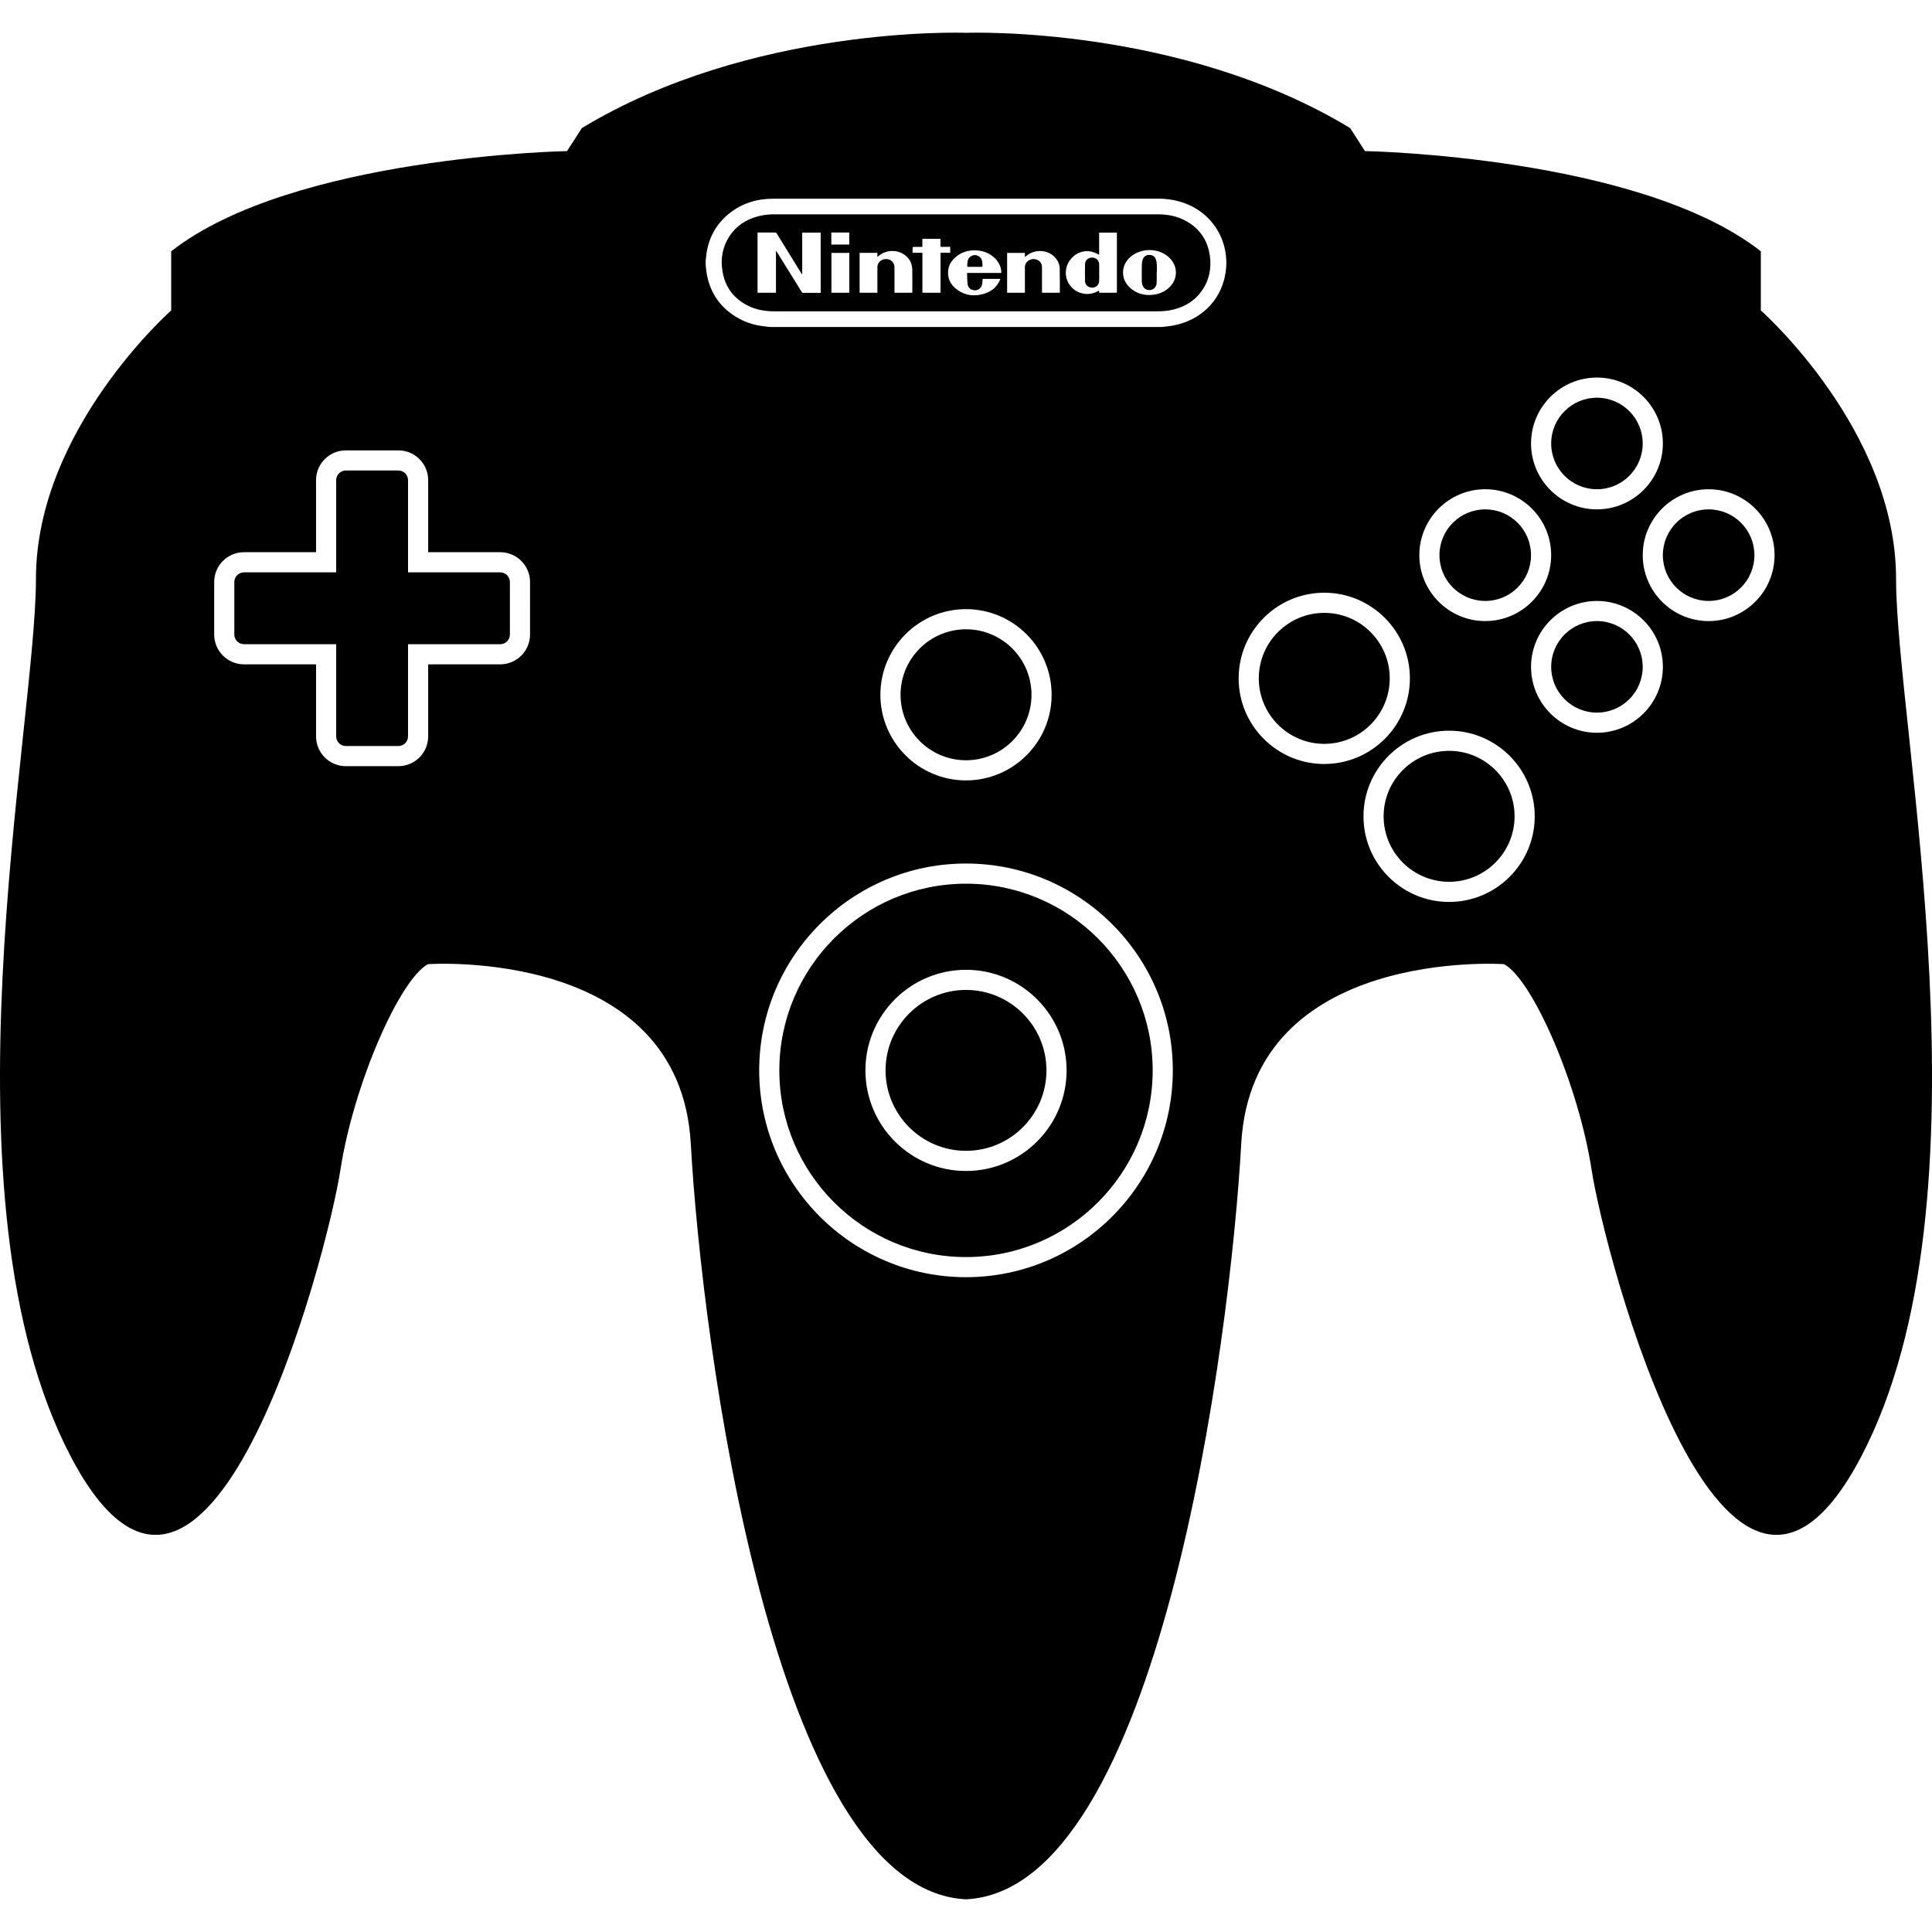
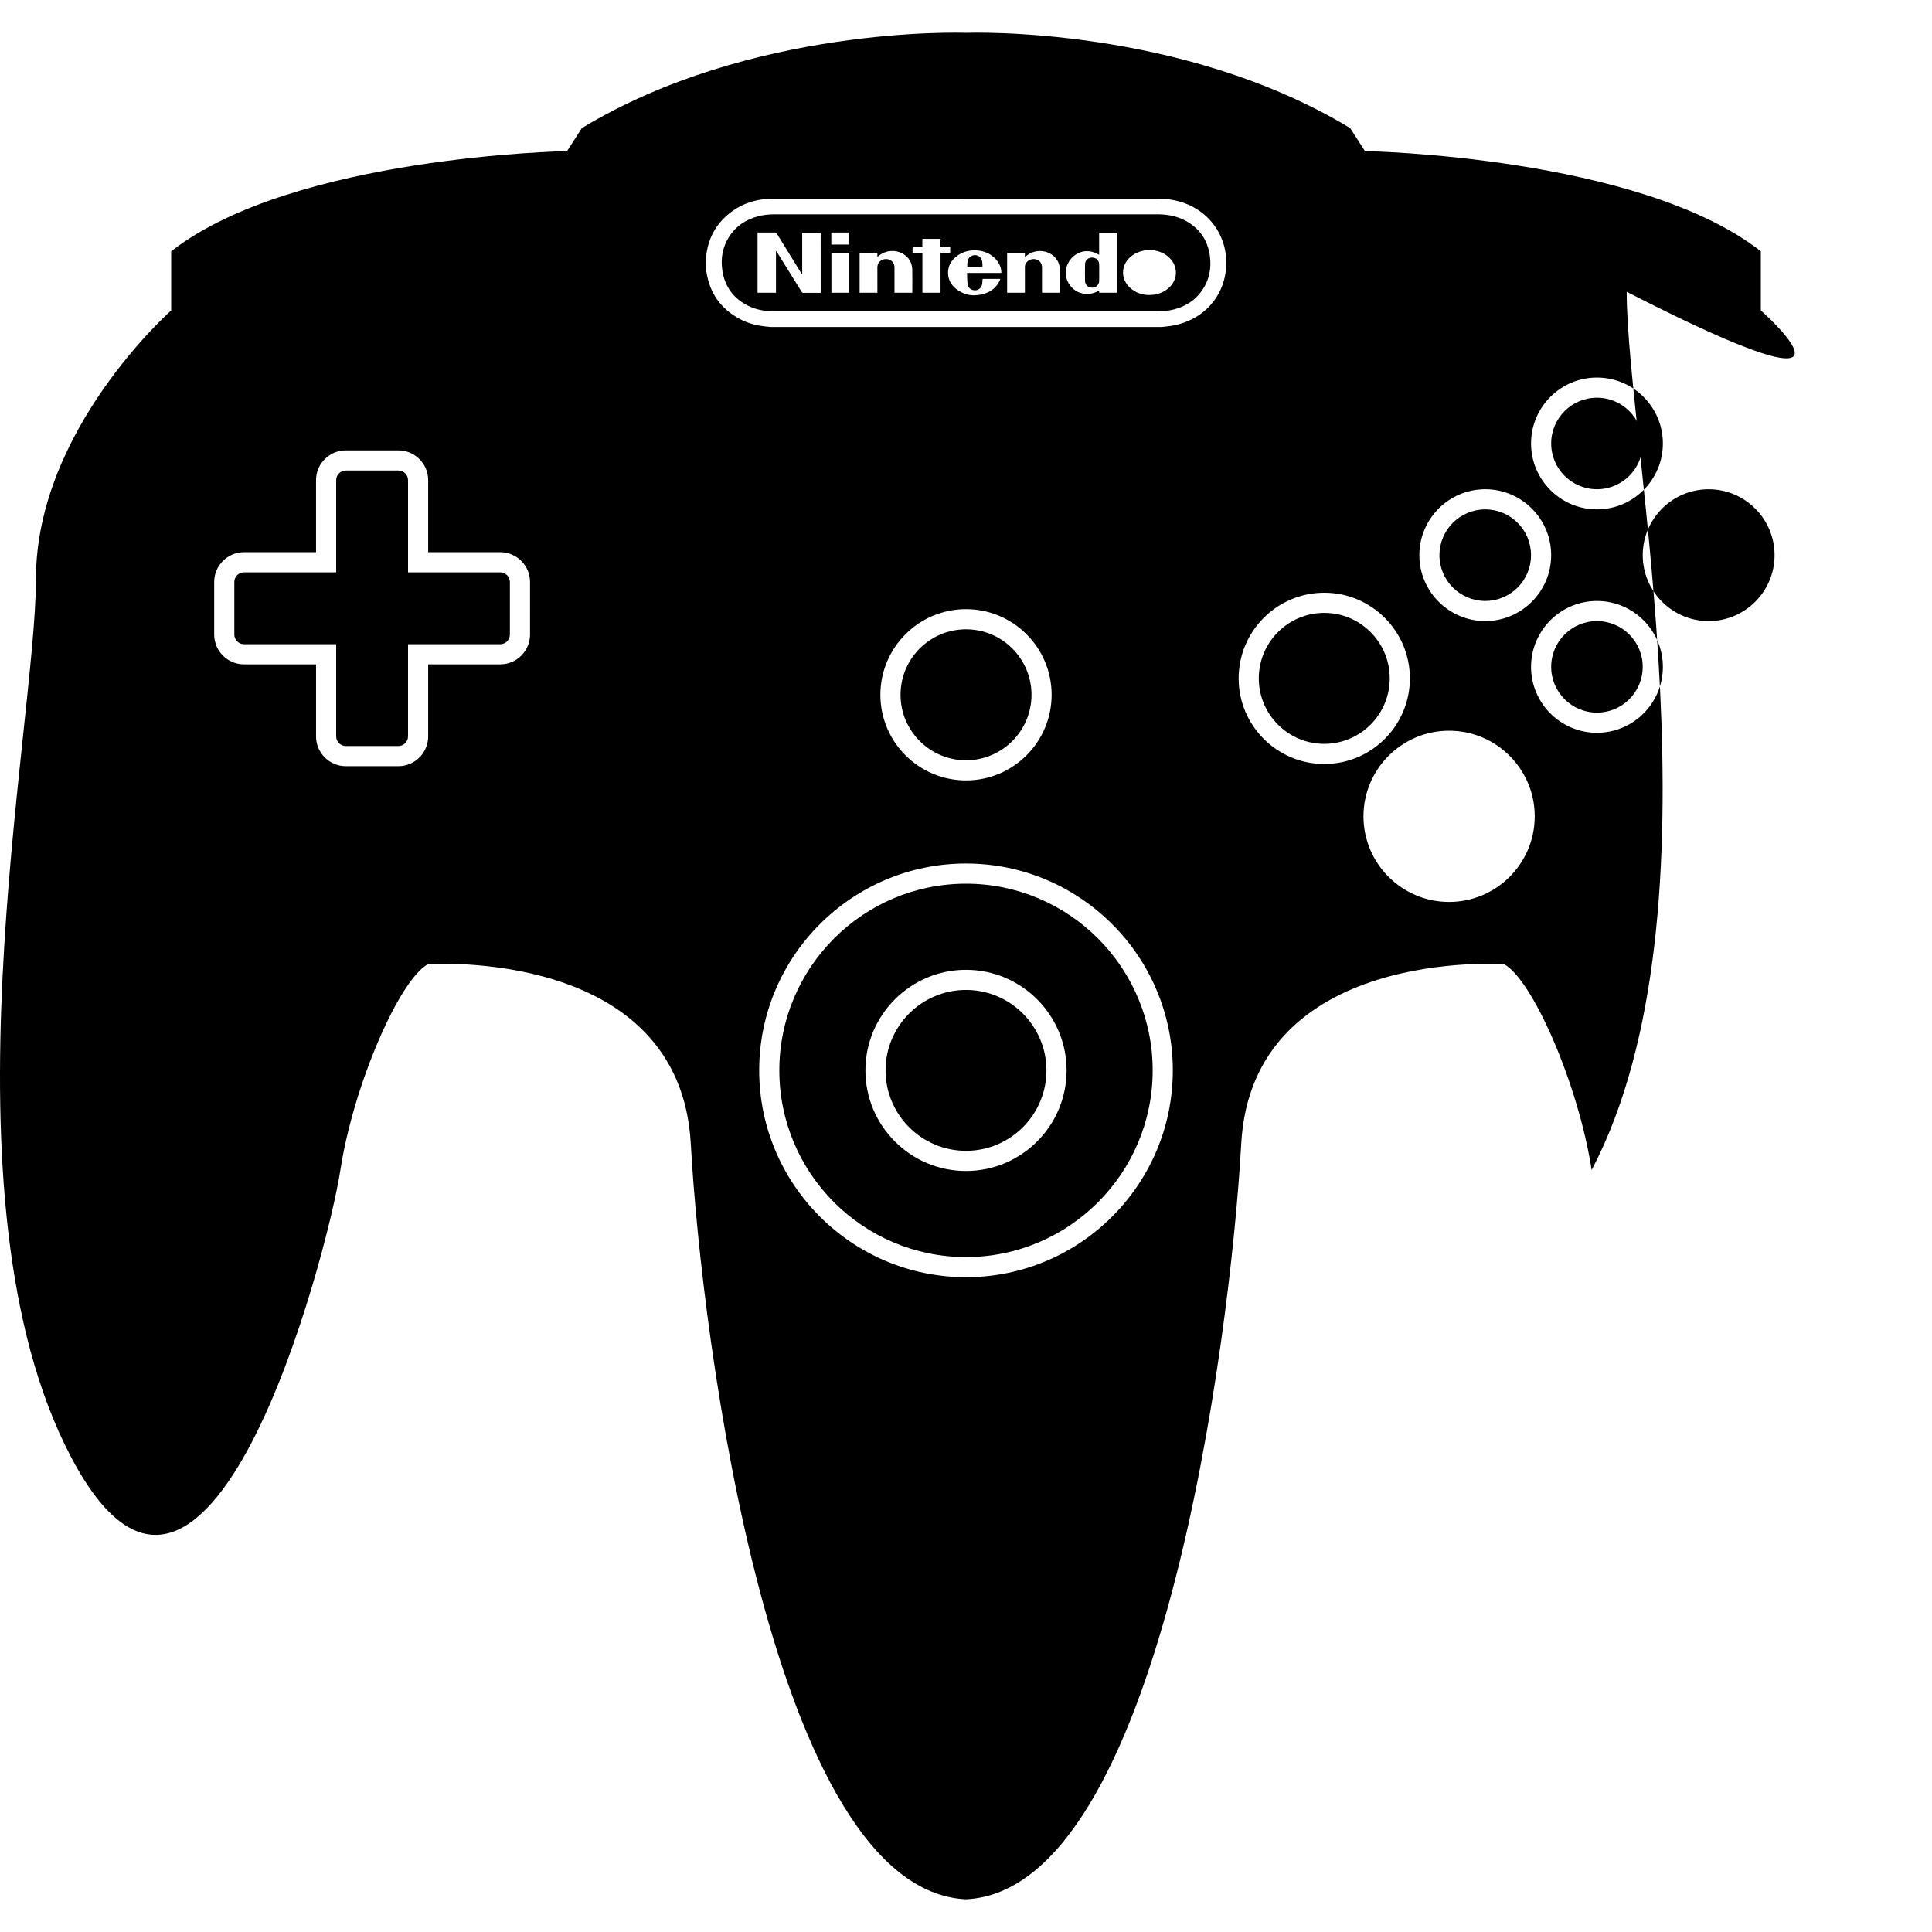
<svg xmlns="http://www.w3.org/2000/svg" fill="#000000" version="1.1" id="Capa_1" width="800px" height="800px" viewBox="0 0 587.029 587.028" xml:space="preserve">
  <g>
    <g>
      <path d="M402.372,186.217c-10.973,0-19.896,8.923-19.896,19.896s8.923,19.902,19.896,19.902c10.967,0,19.896-8.929,19.896-19.902    S413.345,186.217,402.372,186.217z" />
      <path d="M360.364,67.14c-2.705-1.499-5.654-2.025-8.715-2.025c-38.745,0-77.497,0-116.243,0c-1.72,0-3.421,0.159-5.085,0.606    c-3.709,0.991-6.732,2.962-8.807,6.249c-1.965,3.121-2.577,6.548-2.038,10.159c0.747,4.988,3.403,8.617,7.944,10.832    c2.515,1.23,5.208,1.634,7.98,1.634c19.382,0,38.764,0,58.14,0c19.37,0,38.733,0,58.103,0c1.652,0,3.286-0.141,4.896-0.539    c3.5-0.869,6.426-2.625,8.543-5.587c2.332-3.274,3.085-6.953,2.51-10.888C366.907,72.936,364.483,69.429,360.364,67.14z     M249.366,88.976c-0.349,0-0.679,0-1.004,0c-1.395,0-2.797-0.012-4.192,0.006c-0.306,0.006-0.465-0.098-0.625-0.355    c-2.466-3.99-4.939-7.974-7.417-11.958c-0.08-0.129-0.165-0.257-0.251-0.386c-0.037,0.006-0.067,0.012-0.104,0.024    c0,2.099,0,4.198,0,6.297c0,2.105,0,4.21,0,6.347c-1.879,0-3.715,0-5.594,0c0-6.083,0-12.167,0-18.299c0.147,0,0.288,0,0.422,0    c1.585,0,3.164,0.012,4.75-0.006c0.336-0.006,0.532,0.086,0.716,0.392c2.436,3.979,4.89,7.938,7.344,11.91    c0.08,0.135,0.166,0.263,0.337,0.379c0-4.21,0-8.421,0-12.65c1.903,0,3.739,0,5.606,0    C249.366,76.773,249.366,82.856,249.366,88.976z M252.591,70.646c0.918,0,1.824,0,2.729,0c0.894,0,1.793,0,2.724,0    c0,1.218,0,2.424,0,3.666c-1.793,0-3.605,0-5.453,0C252.591,73.095,252.591,71.895,252.591,70.646z M258.062,88.952    c-1.817,0-3.611,0-5.44,0c0-4.033,0-8.06,0-12.112c1.812,0,3.611,0,5.44,0C258.062,80.897,258.062,84.912,258.062,88.952z     M277.188,88.952c-1.787,0-3.562,0-5.404,0c0-0.147,0-0.3,0-0.453c0-2.411,0-4.822,0-7.234c0-1.261-0.765-2.24-1.946-2.491    c-1.273-0.269-2.595,0.343-3.066,1.457c-0.135,0.318-0.178,0.692-0.184,1.034c-0.012,2.399,0,4.798,0.006,7.197    c0,0.153,0,0.312,0,0.49c-1.842,0-3.604,0-5.404,0c0-4.039,0-8.066,0-12.118c1.781,0,3.556,0,5.398,0c0,0.379,0,0.759,0,1.236    c0.196-0.159,0.312-0.239,0.416-0.331c2.516-2.111,6.365-1.946,8.635,0.367c1.059,1.083,1.53,2.423,1.555,3.905    c0.037,2.252,0.012,4.51,0.012,6.762C277.212,88.835,277.194,88.884,277.188,88.952z M285.78,88.945c-1.842,0-3.647,0-5.514,0    c0-4.033,0-8.072,0-12.142c-1.01,0-1.964,0-2.987,0c0-0.563-0.012-1.095,0.019-1.628c0-0.061,0.214-0.147,0.336-0.153    c0.857-0.012,1.714-0.006,2.62-0.006c0-0.82,0-1.616,0-2.442c1.848,0,3.647,0,5.508,0c0,0.802,0,1.585,0,2.424    c0.998,0,1.965,0,2.956,0c0,0.624,0,1.193,0,1.799c-0.985,0-1.94,0-2.932,0C285.78,80.855,285.78,84.882,285.78,88.945z     M294.018,86.399c0.172,1.181,1.157,1.854,2.326,1.812c1.07-0.043,1.939-0.856,2.099-2.007c0.067-0.465,0.073-0.942,0.116-1.462    c0.894,0,1.781,0,2.675,0c0.881,0,1.763,0,2.705,0c-0.073,0.202-0.123,0.373-0.196,0.532c-0.954,2.056-2.601,3.335-4.719,3.978    c-3.065,0.937-5.96,0.539-8.506-1.481c-1.702-1.347-2.589-3.134-2.436-5.349c0.117-1.708,0.906-3.097,2.167-4.21    c1.891-1.665,4.131-2.301,6.621-2.124c2.143,0.153,4.009,0.942,5.533,2.479c1.193,1.206,1.909,2.889,1.848,4.364    c-3.457,0-6.891,0-10.416,0C293.889,84.123,293.853,85.28,294.018,86.399z M322.004,88.945c-1.775,0-3.544,0-5.368,0    c-0.012-0.153-0.03-0.318-0.03-0.483c0-2.375,0-4.749,0-7.118c0-1.254-0.587-2.124-1.677-2.491c-1.102-0.373-2.35,0-3.054,0.912    c-0.331,0.422-0.465,0.899-0.465,1.438c0.006,2.399,0.006,4.798,0.006,7.197c0,0.171,0,0.343,0,0.544c-1.812,0-3.593,0-5.404,0    c0-4.027,0-8.054,0-12.105c1.793,0,3.562,0,5.398,0c0,0.386,0,0.771,0,1.273c0.208-0.171,0.324-0.27,0.44-0.367    c2.662-2.222,6.787-1.897,8.923,0.71c0.753,0.918,1.193,1.977,1.218,3.151c0.049,2.375,0.03,4.743,0.043,7.118    C322.035,88.786,322.016,88.848,322.004,88.945z M339.36,88.952c-1.787,0-3.562,0-5.367,0c-0.018-0.202-0.036-0.404-0.055-0.667    c-1.854,1.077-3.782,1.353-5.796,0.661c-1.321-0.453-2.368-1.303-3.17-2.442c-1.53-2.167-1.506-5.159,0.067-7.375    c0.661-0.93,1.487-1.665,2.516-2.179c1.016-0.508,2.087-0.698,3.213-0.624c1.145,0.073,2.154,0.52,3.2,1.089    c0-1.175,0-2.277,0-3.378c0-1.107,0-2.215,0-3.366c1.818,0,3.593,0,5.392,0C339.36,76.767,339.36,82.85,339.36,88.952z     M354.844,87.722c-1.628,1.328-3.52,1.909-5.784,1.916c-2.031-0.025-4.021-0.68-5.679-2.173c-2.901-2.619-2.864-6.793,0.067-9.376    c3.176-2.791,8.402-2.815,11.561-0.055C358.125,80.757,358.05,85.108,354.844,87.722z" />
-       <path d="M440.303,228.139c-10.973,0-19.896,8.923-19.896,19.896s8.923,19.896,19.896,19.896c10.968,0,19.896-8.923,19.896-19.896    S451.277,228.139,440.303,228.139z" />
-       <path d="M535.017,94.319V76.351c-36.935-28.948-120.283-30.447-120.283-30.447l-4.485-6.983    C358.822,7.77,294.703,9.93,293.516,9.973C292.335,9.93,228.209,7.77,176.789,38.92l-4.492,6.989c0,0-83.348,1.5-120.282,30.447    v17.969c0,0-41.09,36.267-41.09,81.518s-30.612,188.325,10.649,266.844c41.255,78.514,77.853-61.23,81.849-87.18    c3.997-25.948,17.968-57.895,26.616-62.552c0,0,76.524-5.325,79.854,54.565c3.323,59.854,24.927,226.703,83.569,229.567v0.013    c0.019,0,0.036-0.007,0.055-0.007s0.037,0.007,0.056,0.007v-0.013c58.641-2.87,80.245-169.72,83.568-229.567    c3.329-59.89,79.854-54.565,79.854-54.565c8.653,4.657,22.626,36.597,26.616,62.552s40.594,165.699,81.849,87.174    c41.255-78.526,10.648-221.593,10.648-266.844C576.113,130.586,535.017,94.319,535.017,94.319z M161.048,192.802    c0,4.988-4.058,9.052-9.051,9.052H130.1v21.891c0,4.988-4.058,9.051-9.051,9.051h-15.967c-4.988,0-9.051-4.058-9.051-9.051    v-21.891H74.132c-4.988,0-9.052-4.064-9.052-9.052v-15.967c0-4.988,4.058-9.052,9.052-9.052H96.03v-21.891    c0-4.988,4.057-9.051,9.051-9.051h15.967c4.988,0,9.051,4.057,9.051,9.051v21.891h21.897c4.988,0,9.051,4.058,9.051,9.052V192.802    z M485.224,114.717c11.047,0,20.031,8.984,20.031,20.024c0,11.041-8.984,20.025-20.031,20.025    c-11.04,0-20.024-8.984-20.024-20.025C465.2,123.701,474.177,114.717,485.224,114.717z M451.283,148.652    c11.047,0,20.031,8.984,20.031,20.024s-8.984,20.031-20.031,20.031c-11.04,0-20.024-8.99-20.024-20.031    S440.243,148.652,451.283,148.652z M293.516,388.066c-34.651,0-62.84-28.188-62.84-62.84s28.188-62.847,62.84-62.847    c34.651,0,62.839,28.188,62.839,62.847C356.356,359.878,328.167,388.066,293.516,388.066z M267.5,211.101    c0-14.345,11.671-26.016,26.016-26.016s26.016,11.671,26.016,26.016c0,14.352-11.671,26.022-26.016,26.022    S267.5,225.452,267.5,211.101z M371.839,85.353c-2.105,7.411-8.403,12.656-16.543,13.746c-0.752,0.098-1.512,0.165-2.271,0.251    c-39.663,0-79.32,0-118.984,0c-0.496-0.055-0.991-0.11-1.487-0.159c-2.834-0.282-5.539-1.028-8.036-2.405    c-5.587-3.084-8.886-7.791-9.859-14.113c-0.104-0.685-0.159-1.383-0.239-2.075c0-0.477,0-0.948,0-1.426    c0.08-0.704,0.141-1.414,0.239-2.111c0.716-4.902,2.962-8.972,6.799-12.105c3.929-3.213,8.519-4.584,13.531-4.584    c39.027-0.012,78.048-0.006,117.075-0.006c2.051,0,4.07,0.251,6.053,0.789C369.245,64.159,374.764,75.047,371.839,85.353z     M376.356,206.113c0-14.345,11.671-26.016,26.016-26.016c14.346,0,26.017,11.671,26.017,26.016    c0,14.352-11.671,26.022-26.017,26.022C388.027,232.135,376.356,220.458,376.356,206.113z M440.303,274.051    c-14.345,0-26.016-11.671-26.016-26.016s11.671-26.016,26.016-26.016c14.346,0,26.017,11.671,26.017,26.016    S454.649,274.051,440.303,274.051z M485.224,222.649c-11.04,0-20.024-8.984-20.024-20.024s8.984-20.025,20.024-20.025    c11.047,0,20.031,8.984,20.031,20.025S496.265,222.649,485.224,222.649z M519.16,188.714c-11.04,0-20.024-8.99-20.024-20.031    s8.984-20.025,20.024-20.025c11.047,0,20.031,8.984,20.031,20.025S530.207,188.714,519.16,188.714z" />
-       <path d="M351.208,78.798c-0.33-0.894-1.053-1.346-1.995-1.346c-0.924,0-1.64,0.44-1.977,1.316    c-0.184,0.477-0.288,1.022-0.294,1.536c-0.037,1.67-0.019,3.348-0.012,5.018c0,0.288,0.03,0.582,0.079,0.863    c0.202,1.132,1.034,1.916,2.068,1.952c1.292,0.049,2.283-0.826,2.362-2.191c0.062-1.053,0.013-2.105,0.013-3.158    c0.019,0,0.03,0,0.049,0c0-0.79,0.036-1.585-0.013-2.375C351.459,79.87,351.398,79.307,351.208,78.798z" />
+       <path d="M535.017,94.319V76.351c-36.935-28.948-120.283-30.447-120.283-30.447l-4.485-6.983    C358.822,7.77,294.703,9.93,293.516,9.973C292.335,9.93,228.209,7.77,176.789,38.92l-4.492,6.989c0,0-83.348,1.5-120.282,30.447    v17.969c0,0-41.09,36.267-41.09,81.518s-30.612,188.325,10.649,266.844c41.255,78.514,77.853-61.23,81.849-87.18    c3.997-25.948,17.968-57.895,26.616-62.552c0,0,76.524-5.325,79.854,54.565c3.323,59.854,24.927,226.703,83.569,229.567v0.013    c0.019,0,0.036-0.007,0.055-0.007s0.037,0.007,0.056,0.007v-0.013c58.641-2.87,80.245-169.72,83.568-229.567    c3.329-59.89,79.854-54.565,79.854-54.565c8.653,4.657,22.626,36.597,26.616,62.552c41.255-78.526,10.648-221.593,10.648-266.844C576.113,130.586,535.017,94.319,535.017,94.319z M161.048,192.802    c0,4.988-4.058,9.052-9.051,9.052H130.1v21.891c0,4.988-4.058,9.051-9.051,9.051h-15.967c-4.988,0-9.051-4.058-9.051-9.051    v-21.891H74.132c-4.988,0-9.052-4.064-9.052-9.052v-15.967c0-4.988,4.058-9.052,9.052-9.052H96.03v-21.891    c0-4.988,4.057-9.051,9.051-9.051h15.967c4.988,0,9.051,4.057,9.051,9.051v21.891h21.897c4.988,0,9.051,4.058,9.051,9.052V192.802    z M485.224,114.717c11.047,0,20.031,8.984,20.031,20.024c0,11.041-8.984,20.025-20.031,20.025    c-11.04,0-20.024-8.984-20.024-20.025C465.2,123.701,474.177,114.717,485.224,114.717z M451.283,148.652    c11.047,0,20.031,8.984,20.031,20.024s-8.984,20.031-20.031,20.031c-11.04,0-20.024-8.99-20.024-20.031    S440.243,148.652,451.283,148.652z M293.516,388.066c-34.651,0-62.84-28.188-62.84-62.84s28.188-62.847,62.84-62.847    c34.651,0,62.839,28.188,62.839,62.847C356.356,359.878,328.167,388.066,293.516,388.066z M267.5,211.101    c0-14.345,11.671-26.016,26.016-26.016s26.016,11.671,26.016,26.016c0,14.352-11.671,26.022-26.016,26.022    S267.5,225.452,267.5,211.101z M371.839,85.353c-2.105,7.411-8.403,12.656-16.543,13.746c-0.752,0.098-1.512,0.165-2.271,0.251    c-39.663,0-79.32,0-118.984,0c-0.496-0.055-0.991-0.11-1.487-0.159c-2.834-0.282-5.539-1.028-8.036-2.405    c-5.587-3.084-8.886-7.791-9.859-14.113c-0.104-0.685-0.159-1.383-0.239-2.075c0-0.477,0-0.948,0-1.426    c0.08-0.704,0.141-1.414,0.239-2.111c0.716-4.902,2.962-8.972,6.799-12.105c3.929-3.213,8.519-4.584,13.531-4.584    c39.027-0.012,78.048-0.006,117.075-0.006c2.051,0,4.07,0.251,6.053,0.789C369.245,64.159,374.764,75.047,371.839,85.353z     M376.356,206.113c0-14.345,11.671-26.016,26.016-26.016c14.346,0,26.017,11.671,26.017,26.016    c0,14.352-11.671,26.022-26.017,26.022C388.027,232.135,376.356,220.458,376.356,206.113z M440.303,274.051    c-14.345,0-26.016-11.671-26.016-26.016s11.671-26.016,26.016-26.016c14.346,0,26.017,11.671,26.017,26.016    S454.649,274.051,440.303,274.051z M485.224,222.649c-11.04,0-20.024-8.984-20.024-20.024s8.984-20.025,20.024-20.025    c11.047,0,20.031,8.984,20.031,20.025S496.265,222.649,485.224,222.649z M519.16,188.714c-11.04,0-20.024-8.99-20.024-20.031    s8.984-20.025,20.024-20.025c11.047,0,20.031,8.984,20.031,20.025S530.207,188.714,519.16,188.714z" />
      <circle cx="485.224" cy="202.618" r="13.905" />
      <circle cx="519.16" cy="168.683" r="13.911" />
      <path d="M293.516,268.506c-31.273,0-56.72,25.447-56.72,56.726s25.447,56.721,56.72,56.721s56.72-25.441,56.72-56.721    S324.794,268.506,293.516,268.506z M293.516,355.796c-16.854,0-30.563-13.709-30.563-30.563s13.708-30.563,30.563-30.563    c16.854,0,30.563,13.709,30.563,30.563S310.37,355.796,293.516,355.796z" />
      <circle cx="451.283" cy="168.683" r="13.911" />
      <path d="M293.516,300.783c-13.476,0-24.443,10.967-24.443,24.443s10.967,24.443,24.443,24.443s24.443-10.967,24.443-24.443    S306.992,300.783,293.516,300.783z" />
      <circle cx="485.224" cy="134.748" r="13.905" />
      <path d="M296.276,77.513c-1.09-0.037-2.062,0.716-2.27,1.812c-0.092,0.459-0.074,0.942-0.117,1.414    c-0.024,0.257,0.08,0.349,0.337,0.343c0.661-0.012,1.316-0.006,1.976-0.006c0.661,0,1.316-0.012,1.978,0.006    c0.281,0.006,0.379-0.092,0.354-0.367c-0.037-0.416-0.03-0.844-0.092-1.261C298.277,78.352,297.365,77.544,296.276,77.513z" />
      <path d="M151.997,173.903h-28.018v-28.011c0-1.616-1.316-2.932-2.931-2.932h-15.967c-1.616,0-2.932,1.316-2.932,2.932v28.011    H74.132c-1.616,0-2.932,1.316-2.932,2.932v15.967c0,1.622,1.316,2.932,2.932,2.932h28.017v28.011c0,1.616,1.316,2.931,2.932,2.931    h15.967c1.615,0,2.931-1.315,2.931-2.931v-28.011h28.018c1.616,0,2.931-1.316,2.931-2.932v-15.967    C154.928,175.219,153.613,173.903,151.997,173.903z" />
      <path d="M313.417,211.101c0-10.973-8.923-19.896-19.896-19.896c-10.973,0-19.896,8.923-19.896,19.896s8.923,19.902,19.896,19.902    C304.495,231.003,313.417,222.074,313.417,211.101z" />
      <path d="M331.802,78.266c-1.206,0.018-2.087,0.814-2.118,2.001c-0.042,1.702-0.036,3.403,0,5.098    c0.025,1.181,0.912,2.001,2.1,2.038c1.163,0.037,2.1-0.753,2.185-1.94c0.062-0.863,0.013-1.738,0.013-2.607l0,0    c0-0.894,0.049-1.793-0.013-2.687C333.876,78.994,332.977,78.248,331.802,78.266z" />
    </g>
  </g>
</svg>